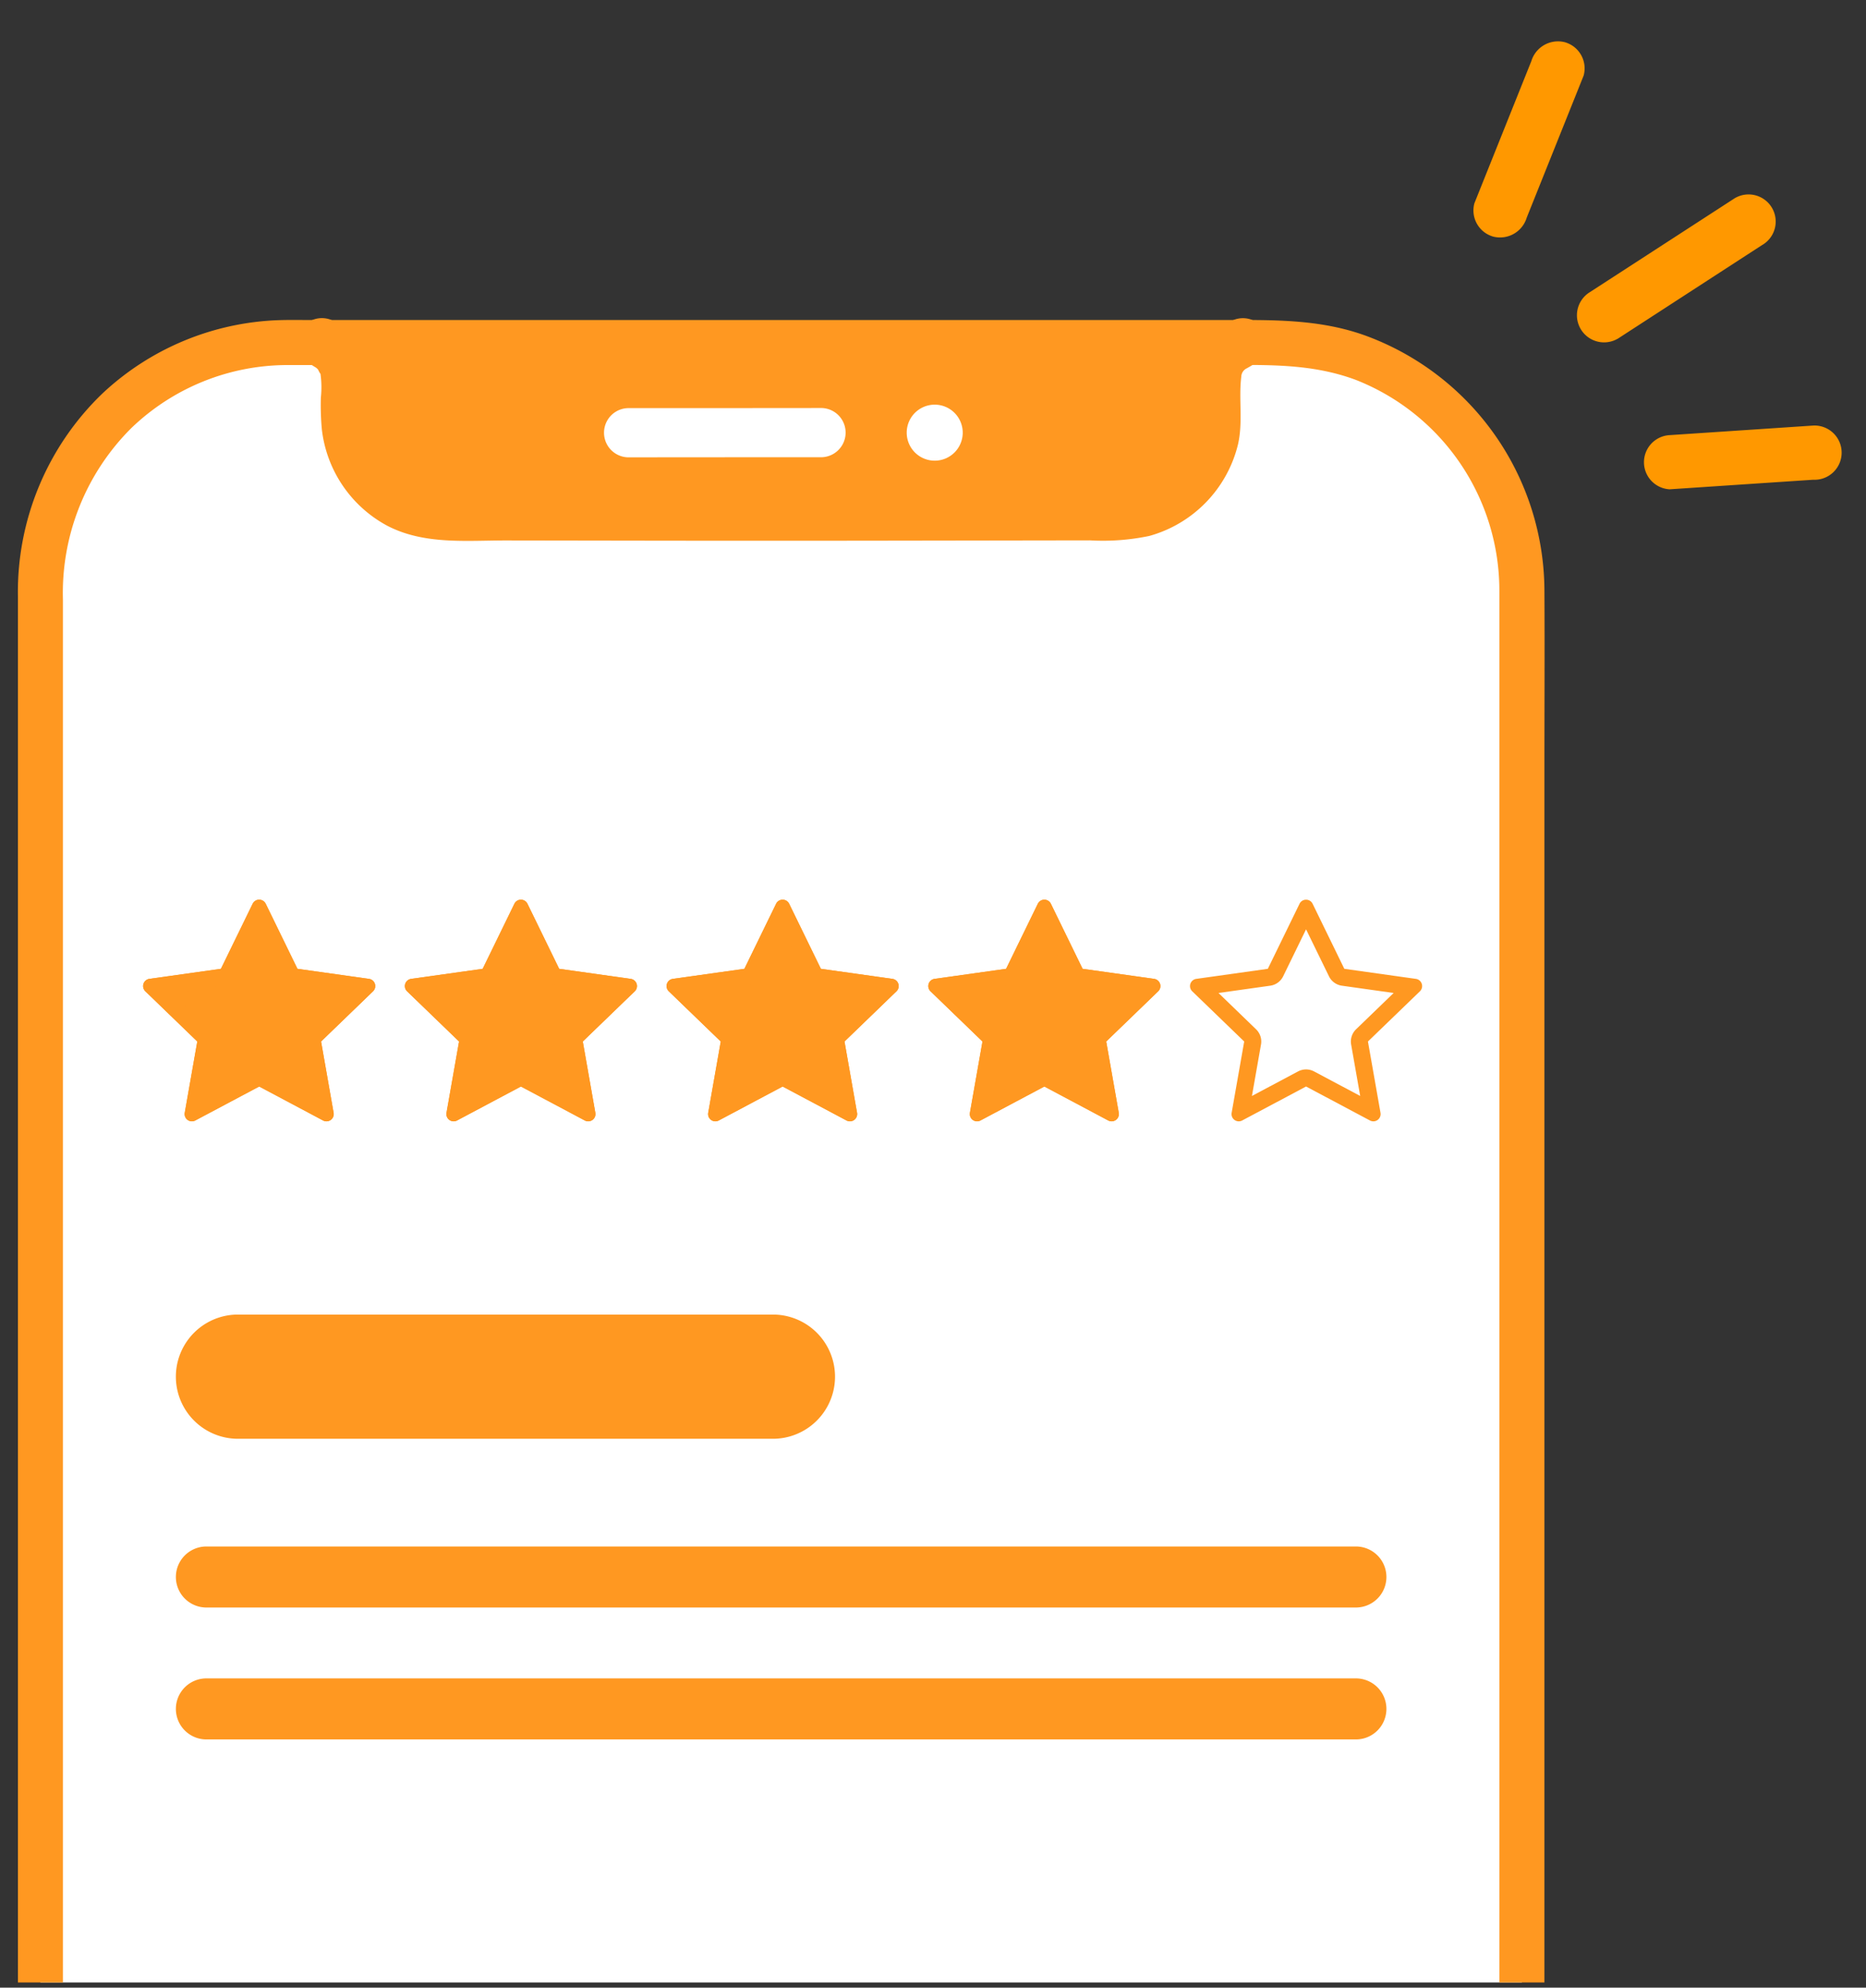
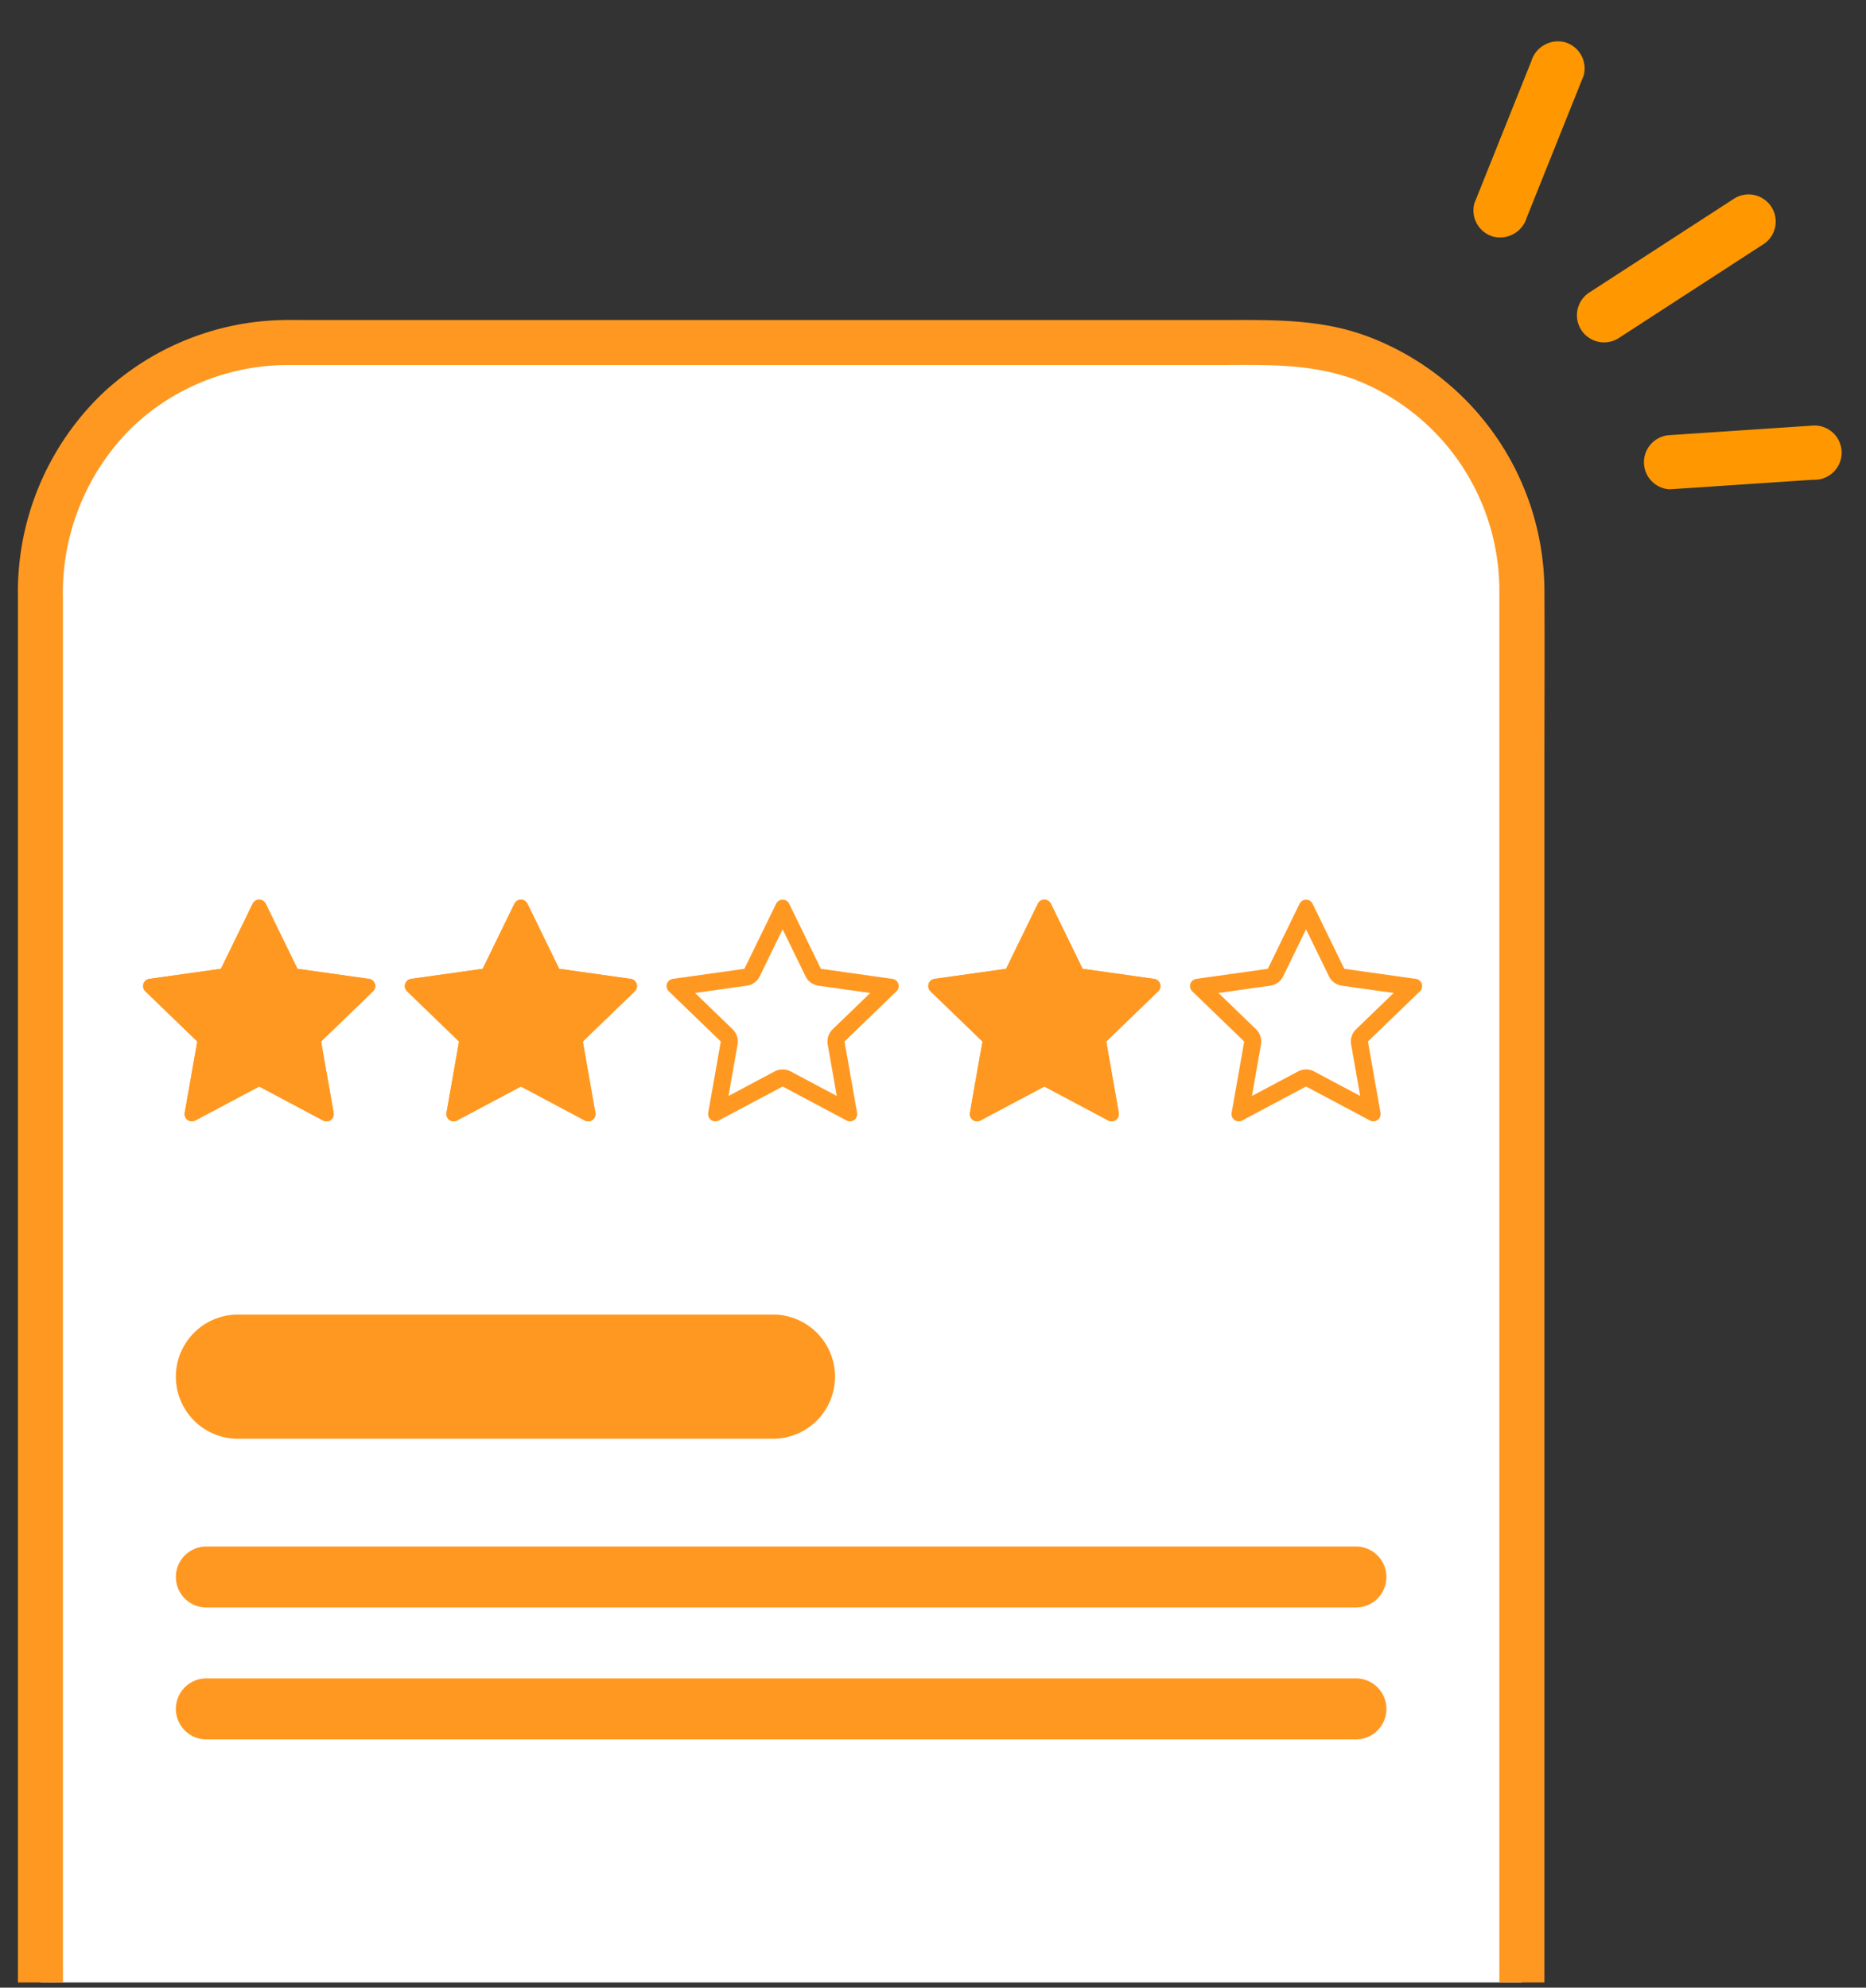
<svg xmlns="http://www.w3.org/2000/svg" width="120.546" height="128.382">
  <rect width="100%" height="100%" fill="#333333" stroke="none" />
  <defs>
    <clipPath id="a">
      <path data-name="Rectangle 2378" fill="none" d="M0 0h100.391v107.62H0z" />
    </clipPath>
    <clipPath id="b">
      <path data-name="Rectangle 2379" fill="none" d="M0 0h120.546v128.382H0z" />
    </clipPath>
  </defs>
  <g data-name="Group 3705" transform="translate(0 20.428)" clip-path="url(#a)">
    <path data-name="Path 2489" d="M82.391 193.024H18.536a15.941 15.941 0 01-15.924-15.922V17.62A15.941 15.941 0 0118.536 1.697h63.855A15.941 15.941 0 0198.315 17.62v159.482a15.942 15.942 0 01-15.924 15.923" fill="#fff" />
-     <path data-name="Path 2490" d="M79.167.573c.631-.5-.07-.058-.239.05a4.425 4.425 0 00-1.167 1.067 5.5 5.5 0 00-.745 3.57 6.981 6.981 0 01-.476 3.255 5.006 5.006 0 01-2 2.145 5.678 5.678 0 01-2.964.636l-3.772.005-8.4.012q-7.776.012-15.552 0l-8.481-.013-4-.005a21.876 21.876 0 01-3.286-.048 4.951 4.951 0 01-4.164-4.621c-.058-1.424.242-3-.367-4.338A3.811 3.811 0 0022.522.945a5.461 5.461 0 00-.621-.454c-.169-.1-.509-.364.018.077a1.632 1.632 0 00-2.247 0 1.6 1.6 0 000 2.247 6.25 6.25 0 00.708.481c.053.034.22.167-.008-.013a1.217 1.217 0 01.218.209c-.136-.2.146.33.11.2a6.306 6.306 0 01.028 1.565 17 17 0 00.064 2.051 8.116 8.116 0 004.188 6.202c2.4 1.267 5.144.966 7.764.97l8.651.013q8.115.013 16.229 0l8.741-.013 4.047-.006a14.612 14.612 0 003.831-.284 8.137 8.137 0 005.73-5.9c.339-1.465.037-2.944.216-4.388a.612.612 0 01.346-.535 10.027 10.027 0 00.882-.547 1.6 1.6 0 000-2.247 1.629 1.629 0 00-2.247 0" fill="#ff9821" />
    <path data-name="Path 2491" d="M82.391 191.57H19.112a14.817 14.817 0 01-13.678-8.32c-1.952-4.056-1.368-9.211-1.368-13.609V18.306A15.016 15.016 0 018.487 7.219a14.564 14.564 0 0110.052-4.068h60.084c3.067 0 6.041-.14 8.985.966a14.631 14.631 0 019.253 13.663v149.599c0 3.329.056 6.663 0 9.991a14.623 14.623 0 01-14.468 14.2 1.455 1.455 0 000 2.908 17.575 17.575 0 0017.239-15.263 34.652 34.652 0 00.14-4.371V29.168c0-3.827.022-7.654 0-11.481A17.619 17.619 0 0088.381 1.312C85.267.137 82.063.242 78.813.242H20.052c-.683 0-1.368-.014-2.052.009A17.538 17.538 0 006.612 4.992a17.784 17.784 0 00-5.454 13.13v157.879a19.141 19.141 0 002.292 9.72 17.724 17.724 0 0015.585 8.758h63.356a1.455 1.455 0 000-2.908" fill="#ff9821" />
-     <path data-name="Path 2492" d="M20.788 1.697a2.551 2.551 0 011.532 2.2v2.5a6.484 6.484 0 006.475 6.487c6.17.009 15.421.021 21.668.034 6.247-.012 15.5-.025 21.668-.034a6.484 6.484 0 006.476-6.486v-2.5a2.549 2.549 0 011.685-2.2zm32.306 7.407q-6.27 0-12.54.007a1.59 1.59 0 010-3.178q6.27 0 12.54-.007a1.59 1.59 0 010 3.178m7.29.223a1.809 1.809 0 111.809-1.809 1.809 1.809 0 01-1.809 1.809" fill="#ff9821" />
  </g>
  <g data-name="Group 3707" clip-path="url(#b)">
    <path data-name="Path 2493" d="M17.167 58.376l2.048 4.2 4.625.65a.47.47 0 01.261.8l-3.36 3.245.81 4.6a.47.47 0 01-.684.5l-4.124-2.193-4.126 2.192a.47.47 0 01-.684-.5l.81-4.6-3.359-3.245a.47.47 0 01.261-.8l4.625-.65 2.048-4.2a.47.47 0 01.845 0" fill="#ff9821" />
    <path data-name="Path 2494" d="M16.745 60.026l1.479 3.032a1.1 1.1 0 00.838.609l3.341.47-2.426 2.344a1.1 1.1 0 00-.32.985l.585 3.322-2.979-1.584a1.1 1.1 0 00-1.035 0l-2.979 1.584.585-3.322a1.1 1.1 0 00-.32-.985l-2.426-2.344 3.341-.47a1.1 1.1 0 00.838-.609zm0-1.914a.464.464 0 00-.422.264l-2.048 4.2-4.625.65a.47.47 0 00-.261.8l3.359 3.245-.81 4.6a.468.468 0 00.683.5l4.124-2.193 4.124 2.193a.468.468 0 00.683-.5l-.81-4.6 3.36-3.245a.47.47 0 00-.261-.8l-4.625-.65-2.048-4.2a.464.464 0 00-.422-.264" fill="#ff9821" />
    <path data-name="Path 2495" d="M34.074 58.376l2.048 4.2 4.625.65a.47.47 0 01.261.8l-3.36 3.245.81 4.6a.47.47 0 01-.683.5l-4.124-2.193-4.124 2.193a.47.47 0 01-.683-.5l.811-4.6-3.36-3.245a.47.47 0 01.261-.8l4.625-.65 2.048-4.2a.47.47 0 01.845 0" fill="#ff9821" />
    <path data-name="Path 2496" d="M33.652 60.026l1.479 3.032a1.1 1.1 0 00.838.609l3.341.47-2.426 2.344a1.1 1.1 0 00-.32.985l.585 3.322-2.979-1.584a1.1 1.1 0 00-1.035 0l-2.979 1.584.585-3.322a1.1 1.1 0 00-.32-.985l-2.426-2.344 3.341-.47a1.1 1.1 0 00.838-.609zm0-1.914a.464.464 0 00-.422.264l-2.048 4.2-4.625.65a.47.47 0 00-.261.8l3.36 3.245-.81 4.6a.468.468 0 00.683.5l4.124-2.193 4.124 2.193a.468.468 0 00.683-.5l-.81-4.6 3.36-3.245a.47.47 0 00-.261-.8l-4.625-.65-2.048-4.2a.464.464 0 00-.422-.264" fill="#ff9821" />
-     <path data-name="Path 2497" d="M50.981 58.376l2.048 4.2 4.625.65a.47.47 0 01.261.8l-3.36 3.245.81 4.6a.47.47 0 01-.683.5l-4.124-2.193-4.124 2.193a.47.47 0 01-.683-.5l.81-4.6-3.36-3.245a.47.47 0 01.261-.8l4.625-.65 2.048-4.2a.47.47 0 01.845 0" fill="#ff9821" />
    <path data-name="Path 2498" d="M50.559 60.026l1.479 3.032a1.1 1.1 0 00.838.609l3.341.47-2.426 2.344a1.1 1.1 0 00-.32.985l.585 3.322-2.979-1.584a1.1 1.1 0 00-1.035 0l-2.979 1.584.585-3.322a1.1 1.1 0 00-.32-.985l-2.426-2.344 3.341-.47a1.1 1.1 0 00.838-.609zm0-1.914a.464.464 0 00-.422.264l-2.048 4.2-4.625.65a.47.47 0 00-.261.8l3.36 3.245-.81 4.6a.468.468 0 00.683.5l4.124-2.193 4.124 2.193a.468.468 0 00.683-.5l-.81-4.6 3.36-3.245a.47.47 0 00-.261-.8l-4.625-.65-2.048-4.2a.464.464 0 00-.422-.264" fill="#ff9821" />
    <path data-name="Path 2499" d="M67.888 58.376l2.048 4.2 4.625.65a.47.47 0 01.261.8l-3.36 3.245.81 4.6a.47.47 0 01-.683.5l-4.124-2.193-4.124 2.193a.47.47 0 01-.683-.5l.811-4.6-3.36-3.245a.47.47 0 01.261-.8l4.625-.65 2.048-4.2a.47.47 0 01.845 0" fill="#ff9821" />
    <path data-name="Path 2500" d="M67.466 60.026l1.479 3.032a1.1 1.1 0 00.838.609l3.341.47-2.426 2.344a1.1 1.1 0 00-.32.985l.585 3.322-2.979-1.584a1.1 1.1 0 00-1.035 0l-2.979 1.584.585-3.322a1.1 1.1 0 00-.32-.985l-2.426-2.344 3.341-.47a1.1 1.1 0 00.838-.609zm0-1.914a.464.464 0 00-.422.264l-2.048 4.2-4.625.65a.47.47 0 00-.261.8l3.36 3.245-.81 4.6a.468.468 0 00.683.5l4.124-2.193 4.124 2.193a.468.468 0 00.683-.5l-.81-4.6 3.36-3.245a.47.47 0 00-.261-.8l-4.625-.65-2.048-4.2a.464.464 0 00-.422-.264" fill="#ff9821" />
    <path data-name="Path 2501" d="M84.373 60.026l1.479 3.032a1.1 1.1 0 00.838.609l3.341.47-2.426 2.344a1.1 1.1 0 00-.32.985l.585 3.322-2.979-1.584a1.1 1.1 0 00-1.035 0l-2.979 1.584.585-3.322a1.1 1.1 0 00-.32-.985l-2.426-2.344 3.341-.47a1.1 1.1 0 00.838-.609zm0-1.914a.464.464 0 00-.422.264l-2.048 4.2-4.625.65a.47.47 0 00-.261.8l3.36 3.245-.81 4.6a.468.468 0 00.683.5l4.124-2.193 4.124 2.193a.468.468 0 00.683-.5l-.81-4.6 3.36-3.245a.47.47 0 00-.261-.8l-4.625-.65-2.048-4.2a.464.464 0 00-.422-.264" fill="#ff9821" />
    <path data-name="Path 2502" d="M49.932 92.931H15.373a4.011 4.011 0 010-8.023h34.559a4.011 4.011 0 010 8.023" fill="#ff9821" />
    <path data-name="Path 2503" d="M87.593 103.83h-74.26a1.971 1.971 0 110-3.942h74.26a1.971 1.971 0 110 3.942" fill="#ff9821" />
    <path data-name="Path 2504" d="M87.593 112.35h-74.26a1.971 1.971 0 010-3.942h74.26a1.971 1.971 0 010 3.942" fill="#ff9821" />
    <path data-name="Path 2505" d="M98.627 14.06l3.215-8.022.464-1.159a1.757 1.757 0 00-1.224-2.155 1.8 1.8 0 00-2.155 1.223l-3.215 8.024-.464 1.159a1.757 1.757 0 001.224 2.155 1.8 1.8 0 002.155-1.223" fill="#ff9800" />
    <path data-name="Path 2507" d="M104.495 21.887l8.169-5.3 1.163-.754a1.752 1.752 0 10-1.768-3.025l-8.173 5.298-1.163.754a1.752 1.752 0 001.768 3.025" fill="#ff9800" />
    <path data-name="Path 2509" d="M107.872 31.604l8.1-.54 1.165-.077a1.752 1.752 0 100-3.5l-8.1.54-1.166.078a1.752 1.752 0 000 3.5" fill="#ff9800" />
  </g>
</svg>